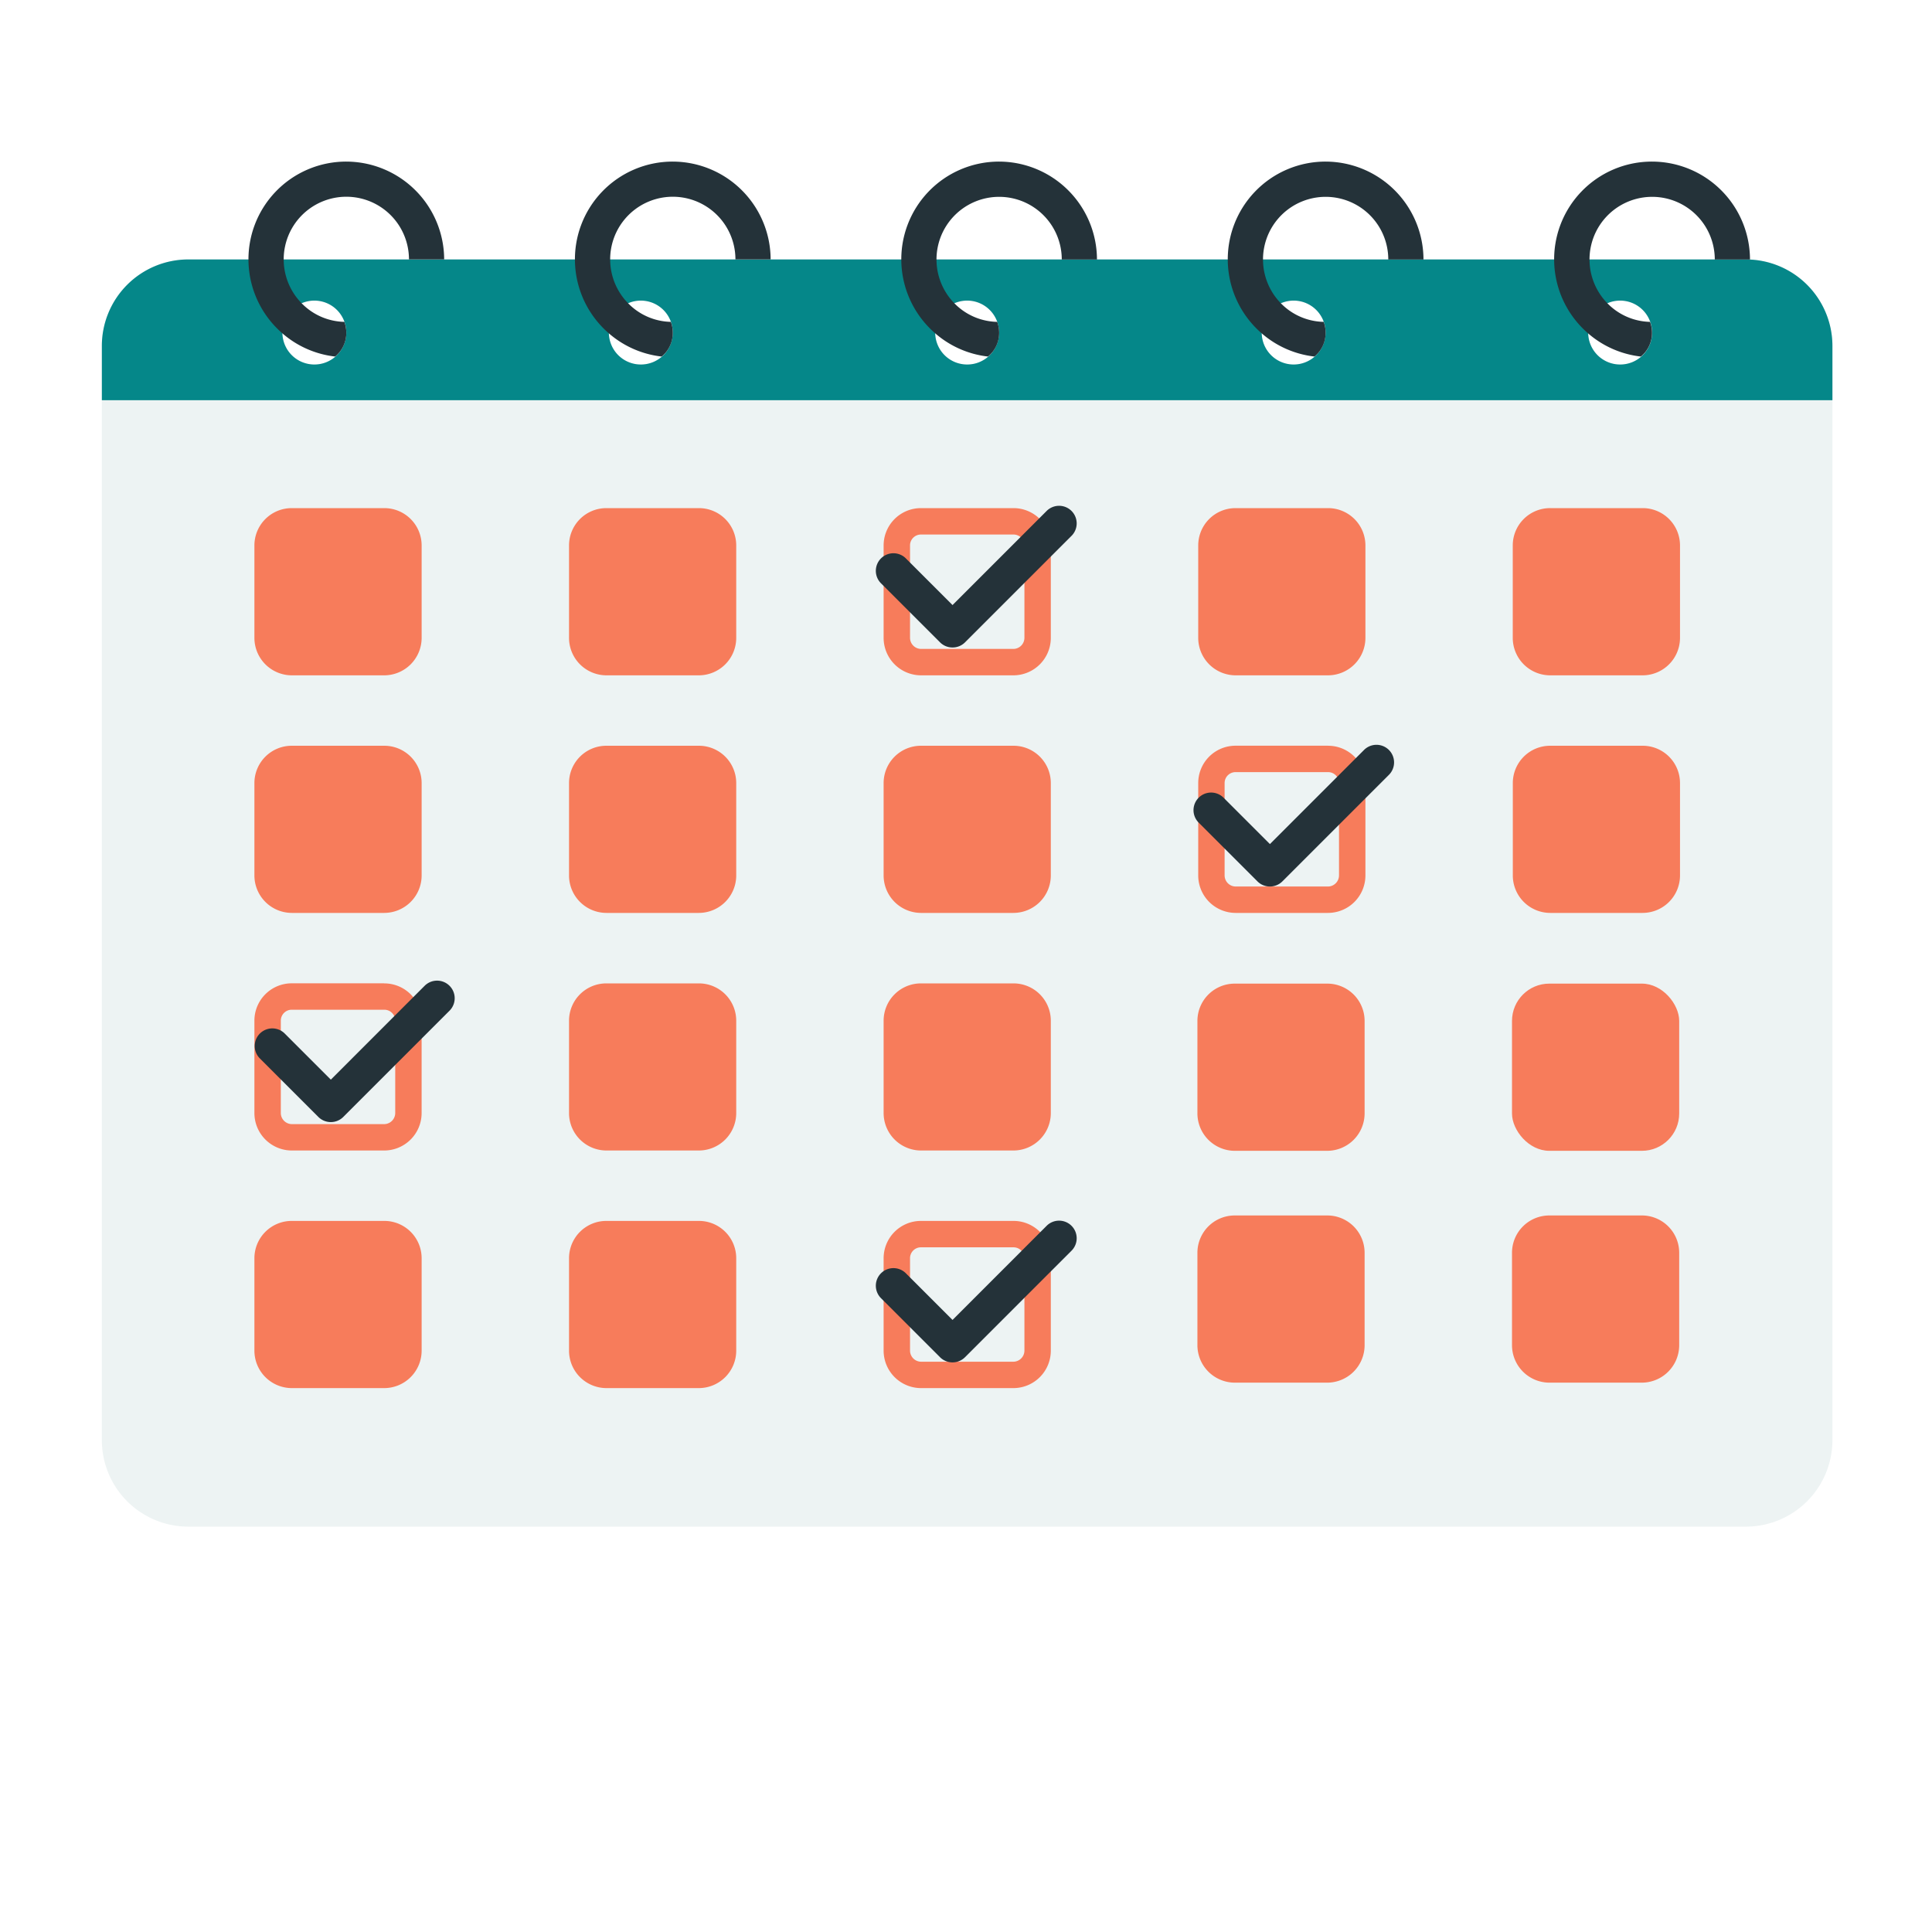
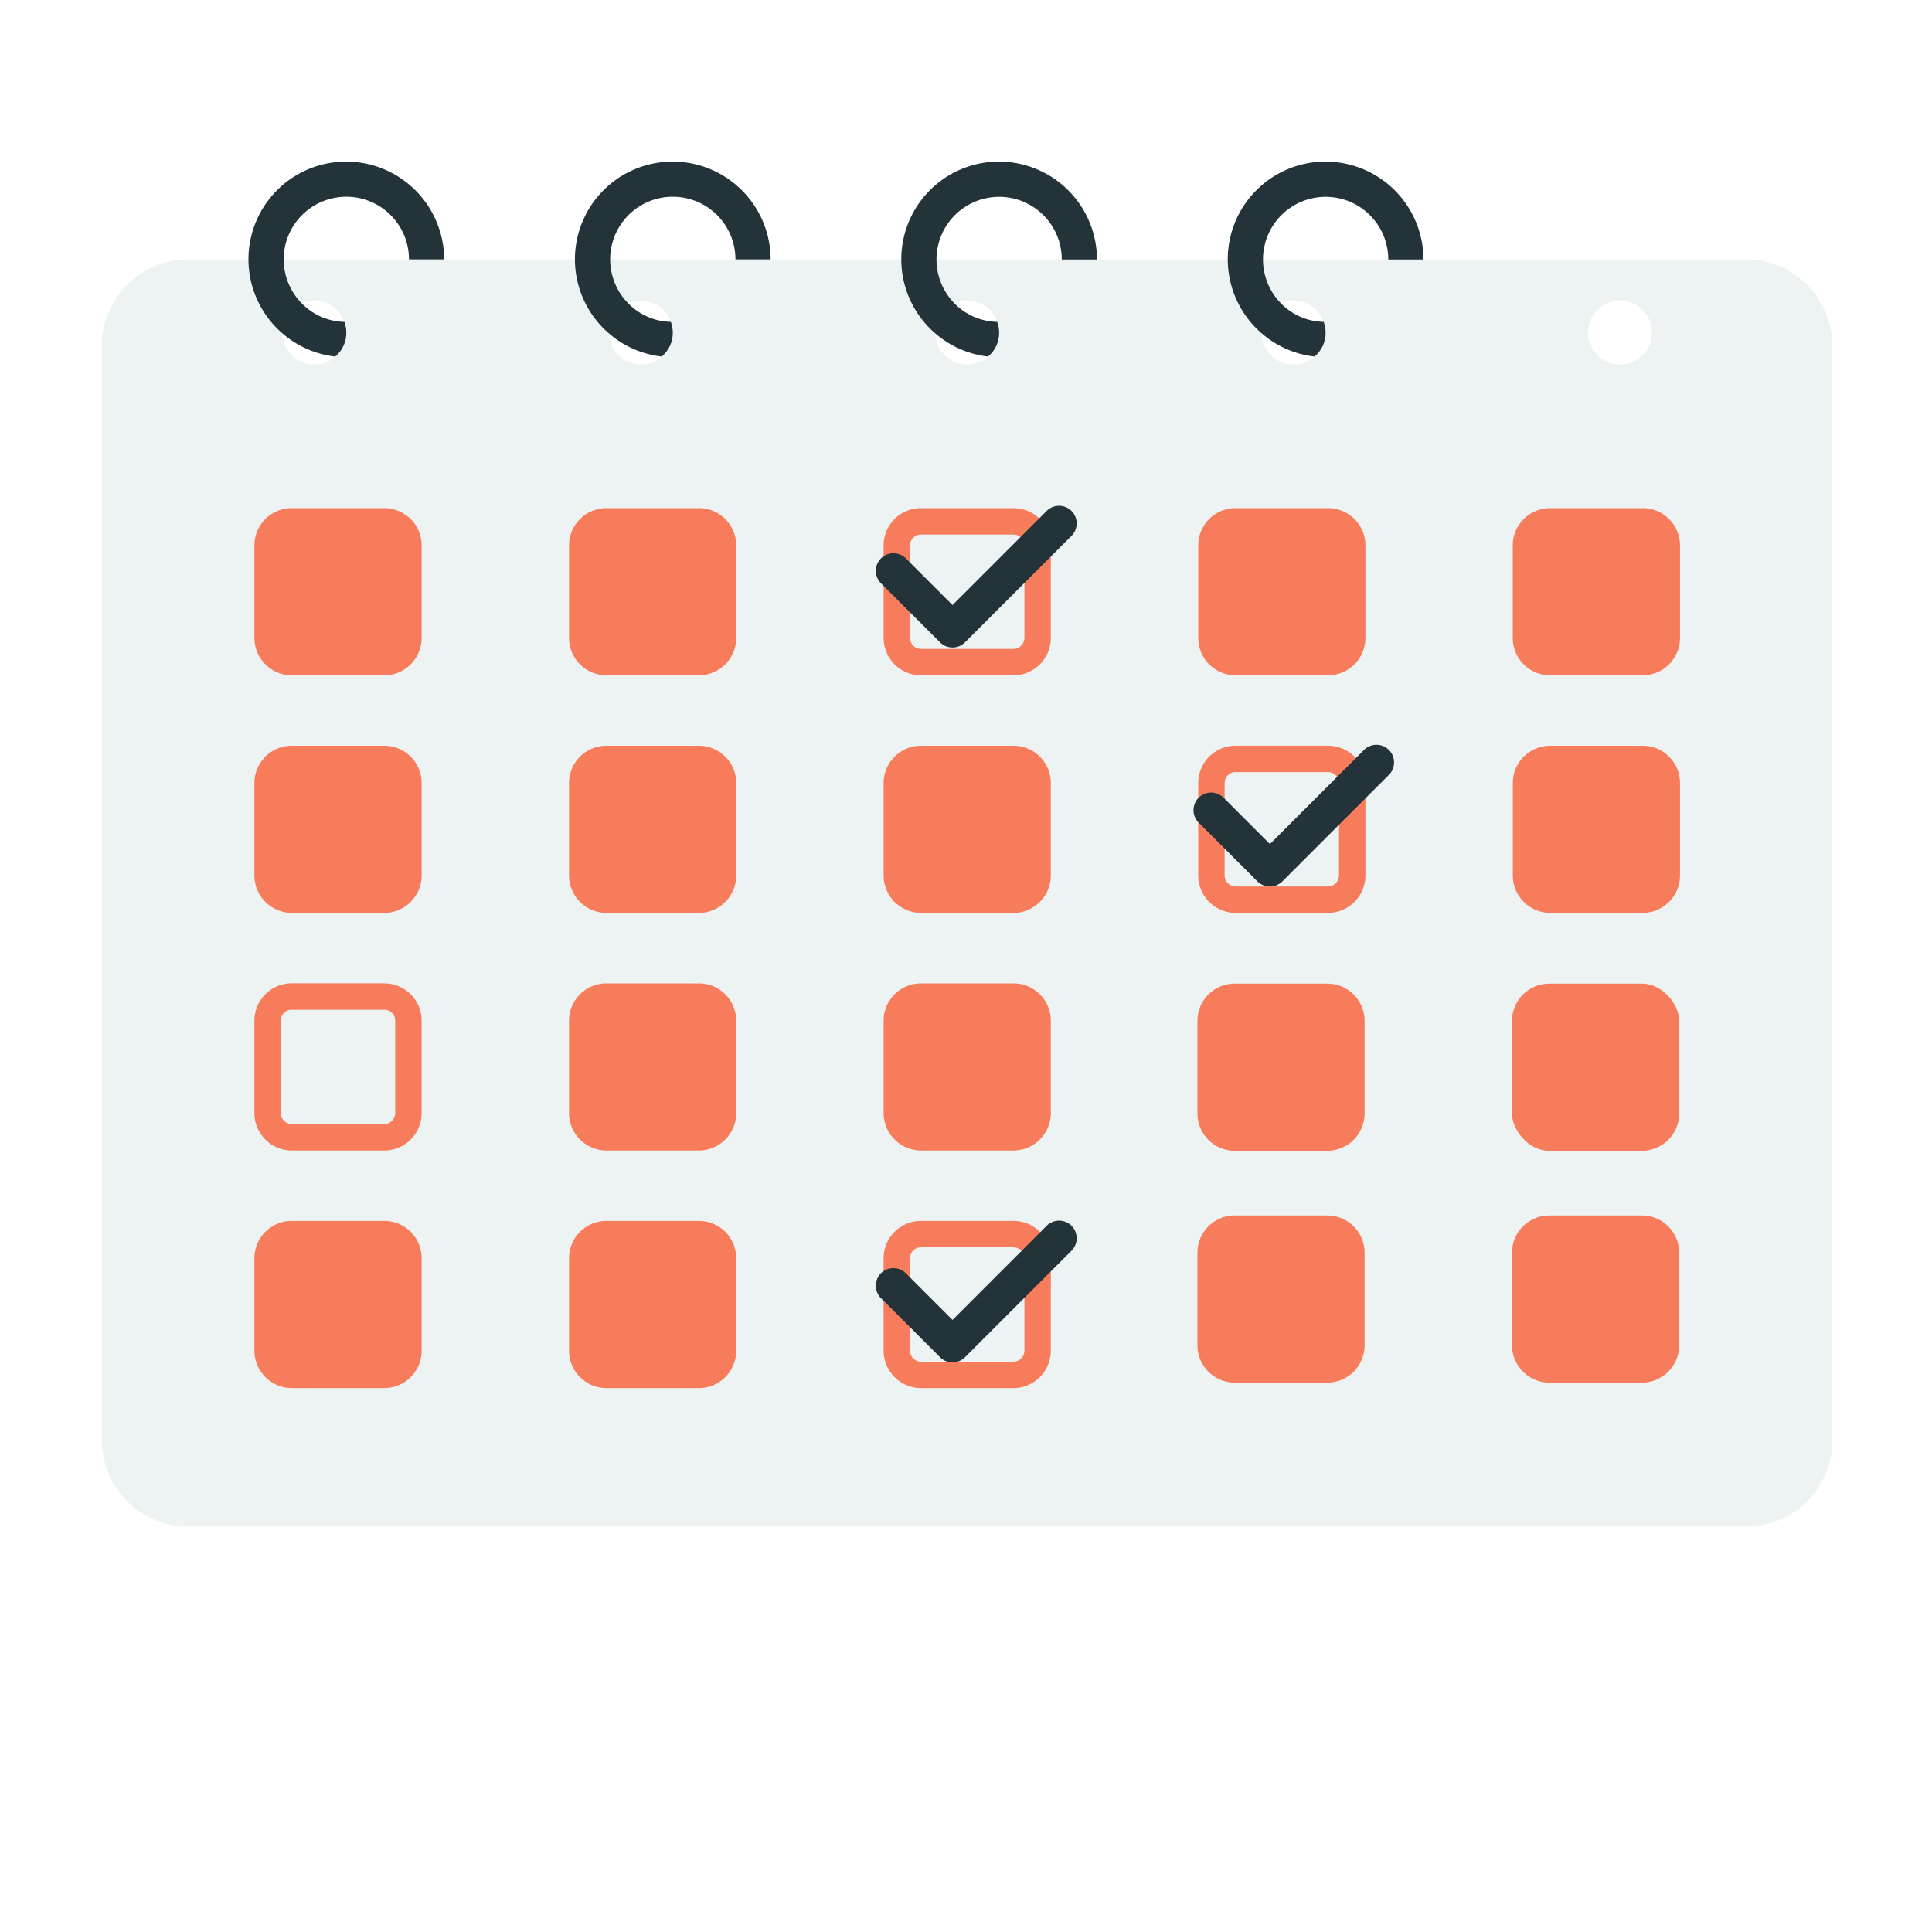
<svg xmlns="http://www.w3.org/2000/svg" id="レイヤー_1" data-name="レイヤー 1" width="100" height="100" viewBox="0 0 100 100">
  <defs>
    <style>.cls-1{fill:#edf3f3;}.cls-2{fill:#058789;}.cls-3{fill:#f77c5b;}.cls-4{fill:#243239;}</style>
  </defs>
  <path class="cls-1" d="M90.364,13.429H9.744A4.476,4.476,0,0,0,5.272,17.91V74.536a4.476,4.476,0,0,0,4.472,4.482h80.62a4.479,4.479,0,0,0,4.482-4.482V17.91A4.478,4.478,0,0,0,90.364,13.429ZM83.851,15.56A1.654,1.654,0,1,1,82.2,17.218,1.664,1.664,0,0,1,83.851,15.56Zm-16.889,0A1.654,1.654,0,1,1,65.3,17.218,1.656,1.656,0,0,1,66.962,15.56Zm-16.9,0a1.654,1.654,0,1,1-1.649,1.658A1.655,1.655,0,0,1,50.064,15.56Zm-16.9,0a1.654,1.654,0,1,1-1.649,1.658A1.664,1.664,0,0,1,33.165,15.56Zm-16.889,0a1.654,1.654,0,1,1-1.658,1.658A1.656,1.656,0,0,1,16.276,15.56Z" />
-   <path class="cls-2" d="M90.364,13.429H9.744A4.476,4.476,0,0,0,5.272,17.91v2.806H94.846V17.91A4.478,4.478,0,0,0,90.364,13.429ZM16.276,18.867a1.654,1.654,0,1,1,1.649-1.649A1.651,1.651,0,0,1,16.276,18.867Zm16.889,0a1.654,1.654,0,1,1,1.658-1.649A1.649,1.649,0,0,1,33.165,18.867Zm16.9,0a1.654,1.654,0,1,1,1.648-1.649A1.649,1.649,0,0,1,50.064,18.867Zm16.9,0a1.654,1.654,0,1,1,1.649-1.649A1.656,1.656,0,0,1,66.962,18.867Zm16.889,0a1.654,1.654,0,1,1,1.658-1.649A1.649,1.649,0,0,1,83.851,18.867Z" />
  <path class="cls-3" d="M21.824,28.232v4.782a1.941,1.941,0,0,1-1.932,1.941H15.1a1.941,1.941,0,0,1-1.932-1.941V28.232A1.933,1.933,0,0,1,15.1,26.3h4.791A1.933,1.933,0,0,1,21.824,28.232Z" />
  <path class="cls-3" d="M38.107,28.232v4.782a1.94,1.94,0,0,1-1.931,1.941H31.384a1.94,1.94,0,0,1-1.931-1.941V28.232A1.932,1.932,0,0,1,31.384,26.3h4.792A1.932,1.932,0,0,1,38.107,28.232Z" />
  <path class="cls-3" d="M52.459,27.667a.565.565,0,0,1,.565.565v4.782a.577.577,0,0,1-.565.574H47.667a.577.577,0,0,1-.564-.574V28.232a.565.565,0,0,1,.564-.565h4.792m0-1.367H47.667a1.933,1.933,0,0,0-1.931,1.932v4.782a1.941,1.941,0,0,0,1.931,1.941h4.792a1.94,1.94,0,0,0,1.931-1.941V28.232A1.932,1.932,0,0,0,52.459,26.3Z" />
  <path class="cls-3" d="M70.674,28.232v4.782a1.941,1.941,0,0,1-1.931,1.941H63.951a1.94,1.94,0,0,1-1.931-1.941V28.232A1.932,1.932,0,0,1,63.951,26.3h4.792A1.933,1.933,0,0,1,70.674,28.232Z" />
  <path class="cls-3" d="M86.957,28.232v4.782a1.94,1.94,0,0,1-1.931,1.941H80.234A1.94,1.94,0,0,1,78.3,33.014V28.232A1.932,1.932,0,0,1,80.234,26.3h4.792A1.932,1.932,0,0,1,86.957,28.232Z" />
  <path class="cls-3" d="M21.824,40.53v4.782a1.94,1.94,0,0,1-1.932,1.94H15.1a1.94,1.94,0,0,1-1.932-1.94V40.53A1.933,1.933,0,0,1,15.1,38.6h4.791A1.933,1.933,0,0,1,21.824,40.53Z" />
  <path class="cls-3" d="M38.107,40.53v4.782a1.939,1.939,0,0,1-1.931,1.94H31.384a1.939,1.939,0,0,1-1.931-1.94V40.53A1.932,1.932,0,0,1,31.384,38.6h4.792A1.932,1.932,0,0,1,38.107,40.53Z" />
  <path class="cls-3" d="M54.39,40.53v4.782a1.939,1.939,0,0,1-1.931,1.94H47.667a1.94,1.94,0,0,1-1.931-1.94V40.53A1.933,1.933,0,0,1,47.667,38.6h4.792A1.932,1.932,0,0,1,54.39,40.53Z" />
  <path class="cls-3" d="M68.743,39.965a.565.565,0,0,1,.564.565v4.782a.577.577,0,0,1-.564.574H63.951a.577.577,0,0,1-.565-.574V40.53a.565.565,0,0,1,.565-.565h4.792m0-1.367H63.951A1.932,1.932,0,0,0,62.02,40.53v4.782a1.939,1.939,0,0,0,1.931,1.94h4.792a1.94,1.94,0,0,0,1.931-1.94V40.53A1.933,1.933,0,0,0,68.743,38.6Z" />
  <path class="cls-3" d="M86.957,40.53v4.782a1.939,1.939,0,0,1-1.931,1.94H80.234a1.939,1.939,0,0,1-1.931-1.94V40.53A1.932,1.932,0,0,1,80.234,38.6h4.792A1.932,1.932,0,0,1,86.957,40.53Z" />
  <path class="cls-3" d="M70.632,52.843v4.782A1.94,1.94,0,0,1,68.7,59.566H63.909a1.94,1.94,0,0,1-1.931-1.941V52.843a1.932,1.932,0,0,1,1.931-1.931H68.7A1.932,1.932,0,0,1,70.632,52.843Z" />
  <rect class="cls-3" x="78.261" y="50.912" width="8.654" height="8.654" rx="1.931" />
  <path class="cls-3" d="M70.632,64.843v4.782A1.94,1.94,0,0,1,68.7,71.566H63.909a1.94,1.94,0,0,1-1.931-1.941V64.843a1.932,1.932,0,0,1,1.931-1.931H68.7A1.932,1.932,0,0,1,70.632,64.843Z" />
  <path class="cls-3" d="M86.915,64.843v4.782a1.94,1.94,0,0,1-1.931,1.941H80.193a1.941,1.941,0,0,1-1.932-1.941V64.843a1.932,1.932,0,0,1,1.932-1.931h4.791A1.932,1.932,0,0,1,86.915,64.843Z" />
  <path class="cls-3" d="M19.892,52.263a.565.565,0,0,1,.565.565V57.61a.577.577,0,0,1-.565.574H15.1a.577.577,0,0,1-.565-.574V52.828a.565.565,0,0,1,.565-.565h4.791m0-1.367H15.1a1.933,1.933,0,0,0-1.932,1.932V57.61A1.94,1.94,0,0,0,15.1,59.55h4.791a1.94,1.94,0,0,0,1.932-1.94V52.828A1.933,1.933,0,0,0,19.892,50.9Z" />
  <path class="cls-3" d="M38.107,52.828V57.61a1.939,1.939,0,0,1-1.931,1.94H31.384a1.939,1.939,0,0,1-1.931-1.94V52.828A1.932,1.932,0,0,1,31.384,50.9h4.792A1.932,1.932,0,0,1,38.107,52.828Z" />
  <path class="cls-3" d="M54.39,52.828V57.61a1.939,1.939,0,0,1-1.931,1.94H47.667a1.94,1.94,0,0,1-1.931-1.94V52.828A1.933,1.933,0,0,1,47.667,50.9h4.792A1.932,1.932,0,0,1,54.39,52.828Z" />
  <path class="cls-3" d="M21.824,65.126v4.782a1.94,1.94,0,0,1-1.932,1.94H15.1a1.94,1.94,0,0,1-1.932-1.94V65.126A1.933,1.933,0,0,1,15.1,63.194h4.791A1.933,1.933,0,0,1,21.824,65.126Z" />
  <path class="cls-3" d="M38.107,65.126v4.782a1.939,1.939,0,0,1-1.931,1.94H31.384a1.939,1.939,0,0,1-1.931-1.94V65.126a1.932,1.932,0,0,1,1.931-1.932h4.792A1.932,1.932,0,0,1,38.107,65.126Z" />
  <path class="cls-3" d="M52.459,64.561a.565.565,0,0,1,.565.565v4.782a.577.577,0,0,1-.565.574H47.667a.577.577,0,0,1-.564-.574V65.126a.565.565,0,0,1,.564-.565h4.792m0-1.367H47.667a1.933,1.933,0,0,0-1.931,1.932v4.782a1.94,1.94,0,0,0,1.931,1.94h4.792a1.939,1.939,0,0,0,1.931-1.94V65.126a1.932,1.932,0,0,0-1.931-1.932Z" />
  <path class="cls-4" d="M17.925,8.364a5.058,5.058,0,0,0-3.307,8.891,5.02,5.02,0,0,0,2.733,1.2,1.591,1.591,0,0,0,.574-1.239,1.648,1.648,0,0,0-.1-.556,3.182,3.182,0,0,1-2.214-.965,3.242,3.242,0,1,1,5.557-2.268H22.99A5.078,5.078,0,0,0,17.925,8.364Z" />
  <path class="cls-4" d="M34.823,8.364a5.058,5.058,0,0,0-3.307,8.891,5.024,5.024,0,0,0,2.733,1.2,1.588,1.588,0,0,0,.574-1.239,1.624,1.624,0,0,0-.1-.556,3.184,3.184,0,0,1-2.214-.965,3.242,3.242,0,1,1,5.557-2.268h1.822A5.077,5.077,0,0,0,34.823,8.364Z" />
  <path class="cls-4" d="M51.716,8.364a5.058,5.058,0,0,0-3.307,8.891,5.02,5.02,0,0,0,2.733,1.2,1.591,1.591,0,0,0,.574-1.239,1.648,1.648,0,0,0-.1-.556A3.182,3.182,0,0,1,49.4,15.7a3.242,3.242,0,1,1,5.557-2.268h1.822A5.078,5.078,0,0,0,51.716,8.364Z" />
  <path class="cls-4" d="M68.614,8.364a5.058,5.058,0,0,0-3.307,8.891,5.024,5.024,0,0,0,2.733,1.2,1.591,1.591,0,0,0,.574-1.239,1.624,1.624,0,0,0-.1-.556A3.184,3.184,0,0,1,66.3,15.7a3.242,3.242,0,1,1,5.557-2.268h1.822A5.077,5.077,0,0,0,68.614,8.364Z" />
-   <path class="cls-4" d="M85.509,8.364A5.058,5.058,0,0,0,82.2,17.255a5.024,5.024,0,0,0,2.733,1.2,1.591,1.591,0,0,0,.574-1.239,1.624,1.624,0,0,0-.1-.556A3.182,3.182,0,0,1,83.2,15.7a3.242,3.242,0,1,1,5.557-2.268h1.822A5.077,5.077,0,0,0,85.509,8.364Z" />
  <path class="cls-4" d="M49.3,33.514h0a.91.91,0,0,1-.644-.267l-3.041-3.041a.911.911,0,1,1,1.288-1.288l2.4,2.4,4.856-4.856a.911.911,0,1,1,1.288,1.288l-5.5,5.5A.91.91,0,0,1,49.3,33.514Z" />
  <path class="cls-4" d="M65.728,45.886h0a.91.91,0,0,1-.644-.267l-3.041-3.041a.911.911,0,1,1,1.288-1.289l2.4,2.4,4.856-4.856a.911.911,0,1,1,1.288,1.288l-5.5,5.5A.911.911,0,0,1,65.728,45.886Z" />
  <path class="cls-4" d="M49.3,70.517h0a.91.91,0,0,1-.644-.267l-3.041-3.042a.911.911,0,1,1,1.288-1.288l2.4,2.4,4.856-4.857a.911.911,0,1,1,1.288,1.288l-5.5,5.5A.91.91,0,0,1,49.3,70.517Z" />
-   <path class="cls-4" d="M17.122,58.079h0a.912.912,0,0,1-.645-.267L13.436,54.77a.911.911,0,0,1,1.288-1.288l2.4,2.4,4.855-4.857a.911.911,0,0,1,1.289,1.288l-5.5,5.5A.911.911,0,0,1,17.122,58.079Z" />
</svg>